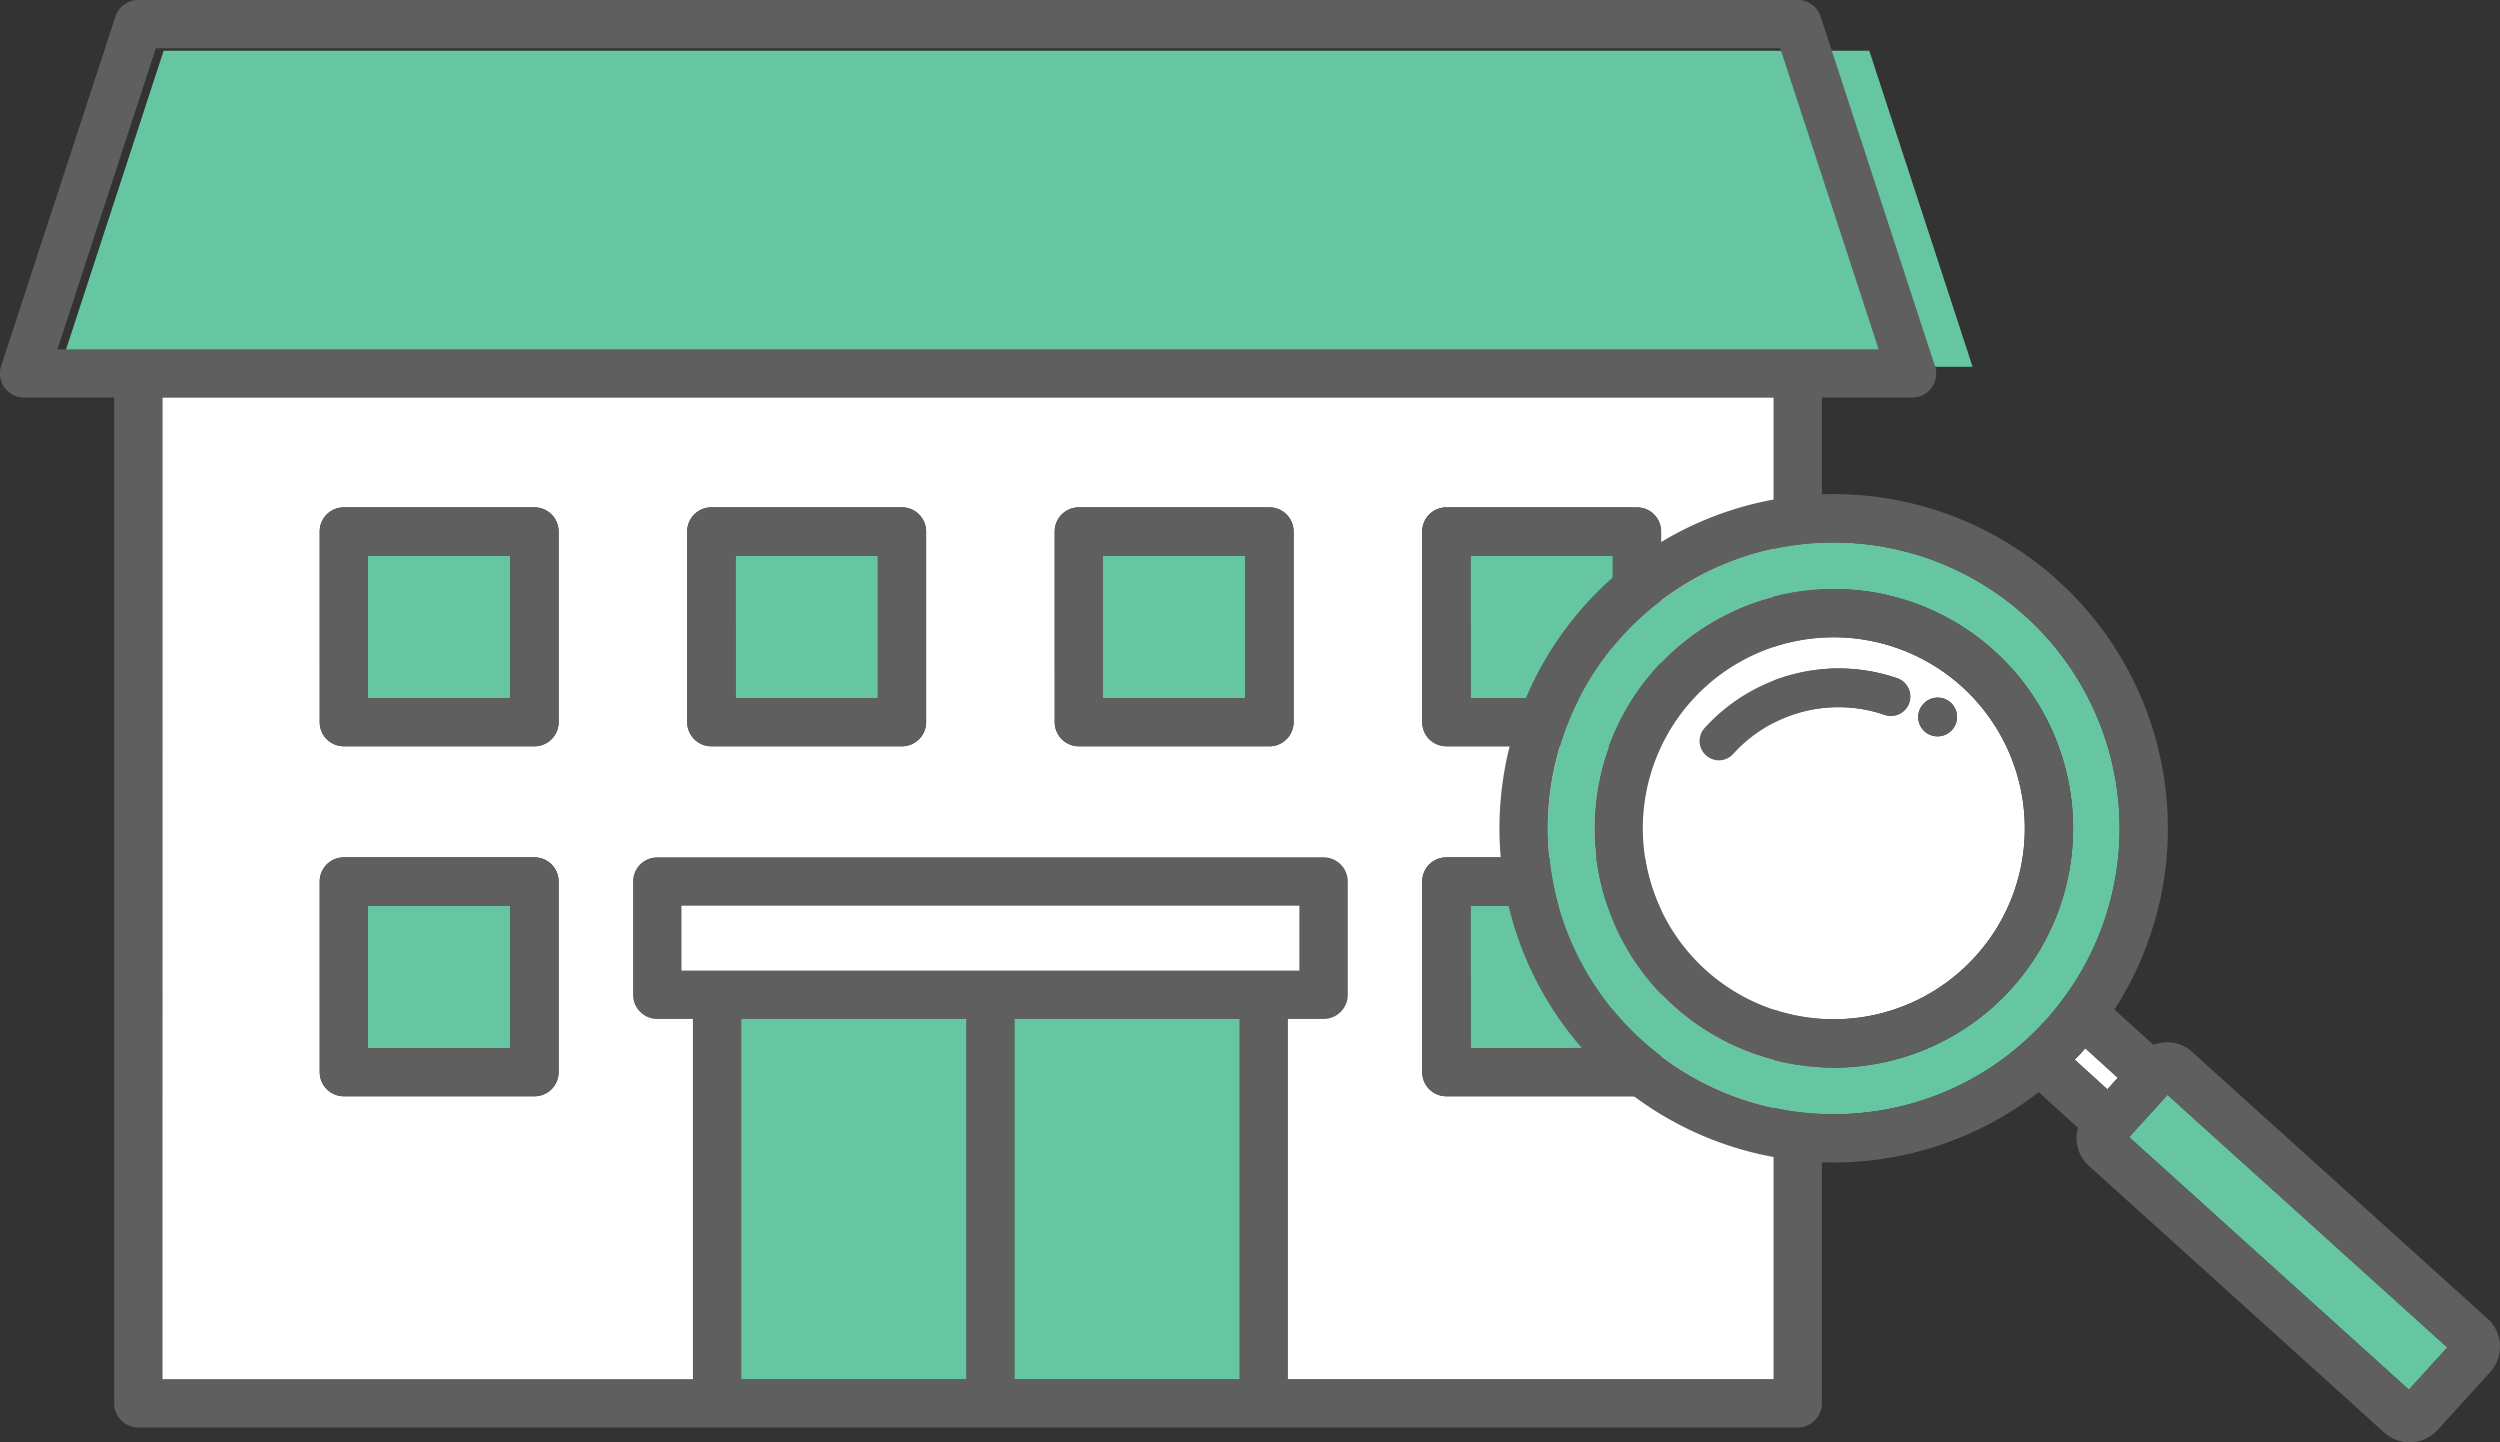
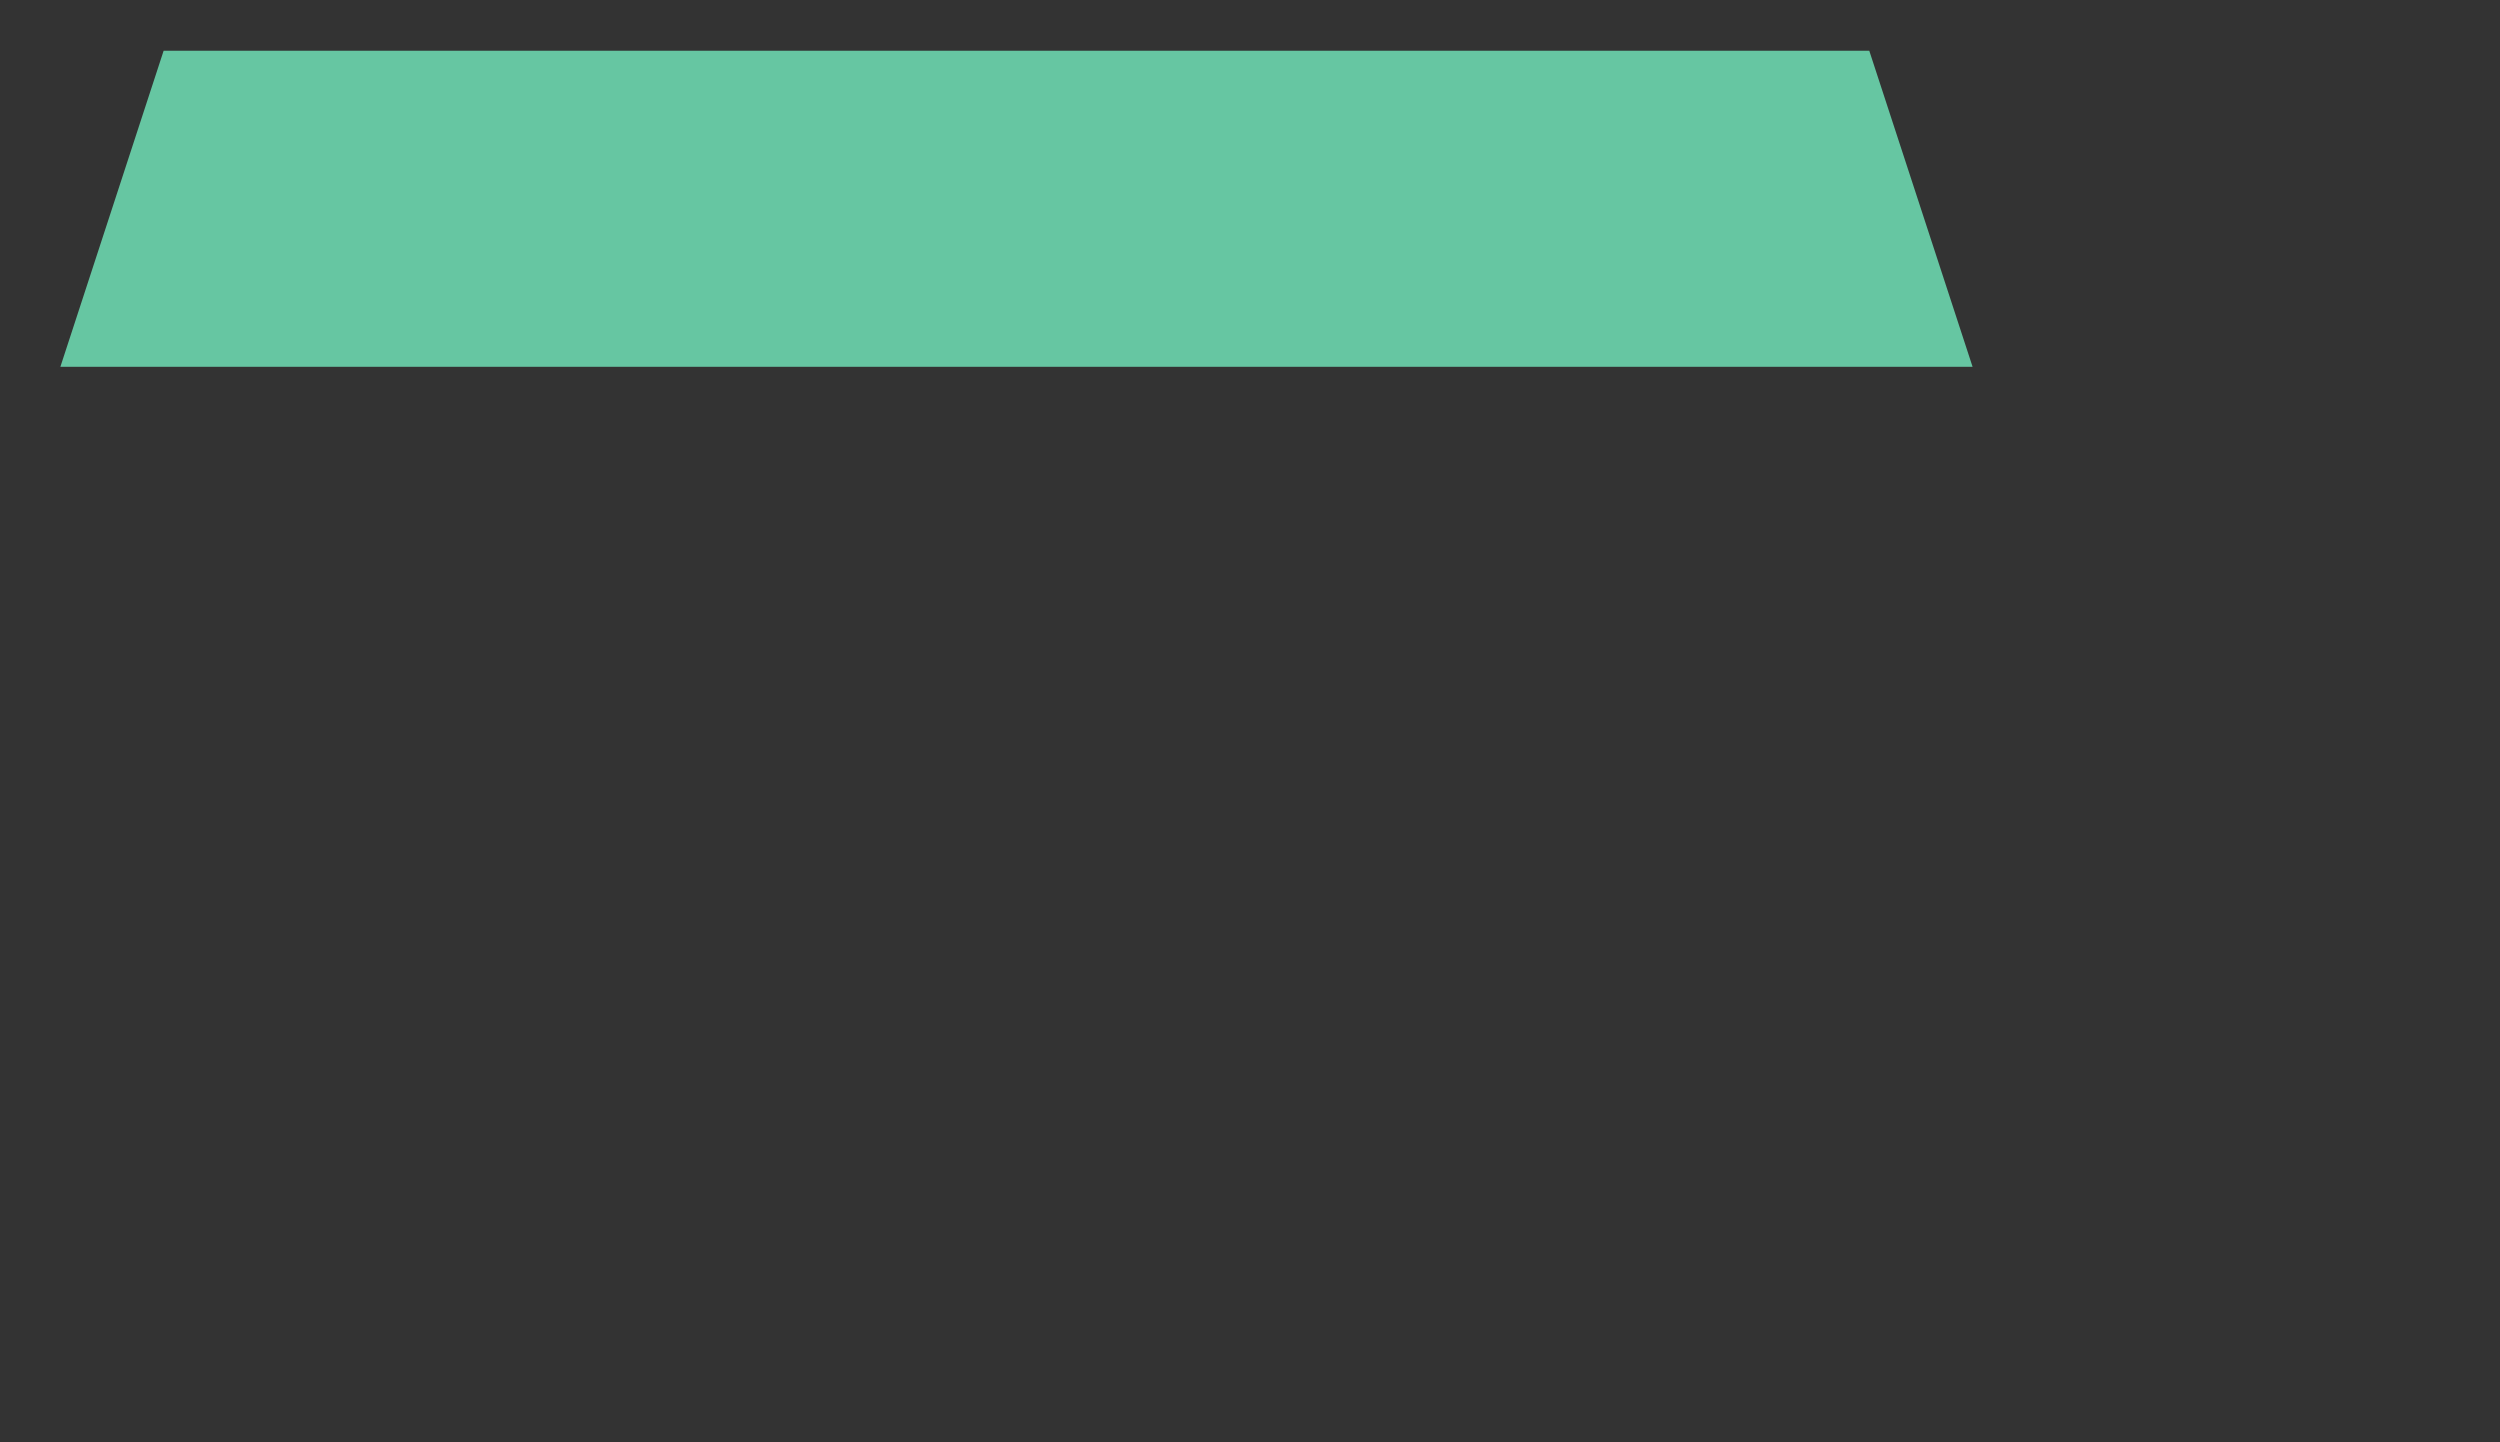
<svg xmlns="http://www.w3.org/2000/svg" id="グループ_38" data-name="グループ 38" width="180" height="103.843" viewBox="0 0 180 103.843">
  <rect x="0" y="0" width="180" height="103.843" fill="#333333" stroke="none" />
  <defs>
    <clipPath id="clip-path">
-       <rect id="長方形_102" data-name="長方形 102" width="180" height="103.843" fill="none" />
-     </clipPath>
+       </clipPath>
  </defs>
  <path id="パス_165" data-name="パス 165" d="M142.14,10H19.335L11.9,32.759H149.579Z" transform="translate(-7.553 -6.349)" fill="#66c6a2" />
  <g id="グループ_37" data-name="グループ 37">
    <g id="グループ_36" data-name="グループ 36" clip-path="url(#clip-path)">
      <path id="パス_166" data-name="パス 166" d="M139.264,26.2,131.09,1.2A1.738,1.738,0,0,0,129.438,0H9.96A1.738,1.738,0,0,0,8.308,1.2L.085,26.35a1.738,1.738,0,0,0,1.652,2.279H8.221v72.41a1.739,1.739,0,0,0,1.738,1.738H129.438a1.738,1.738,0,0,0,1.738-1.738V28.629h6.49a1.739,1.739,0,0,0,1.6-2.425M127.7,99.3H92.729V73.363H95.3a1.739,1.739,0,0,0,1.738-1.738V63.468A1.739,1.739,0,0,0,95.3,61.73H47.321a1.739,1.739,0,0,0-1.738,1.738v8.157a1.739,1.739,0,0,0,1.738,1.738H49.89V99.3H11.7V28.629h116ZM90.991,69.887H49.059v-4.68h44.5v4.68ZM53.367,73.363h16.2V99.3h-16.2Zm19.68,0H89.252V99.3H73.047Zm56.391-48.211H4.135L11.22,3.477H128.177l7.085,21.676Z" transform="translate(0)" fill="#605f5f" />
      <path id="パス_167" data-name="パス 167" d="M33.647,153.016H71.839V127.079H69.27a1.739,1.739,0,0,1-1.738-1.738v-8.157a1.739,1.739,0,0,1,1.738-1.738h47.977a1.738,1.738,0,0,1,1.738,1.738v8.157a1.738,1.738,0,0,1-1.738,1.738h-2.569v25.937h34.971V82.345h-116Zm90.7-61.031a1.738,1.738,0,0,1,1.738-1.738h13.724a1.738,1.738,0,0,1,1.738,1.738V105.71a1.738,1.738,0,0,1-1.738,1.738H126.087a1.738,1.738,0,0,1-1.738-1.738Zm0,25.2a1.738,1.738,0,0,1,1.738-1.738h13.724a1.738,1.738,0,0,1,1.738,1.738v13.724a1.738,1.738,0,0,1-1.738,1.738H126.087a1.738,1.738,0,0,1-1.738-1.738Zm-26.46-25.2a1.738,1.738,0,0,1,1.738-1.738h13.724a1.738,1.738,0,0,1,1.738,1.738V105.71a1.738,1.738,0,0,1-1.738,1.738H99.627a1.739,1.739,0,0,1-1.738-1.738Zm-26.46,0a1.738,1.738,0,0,1,1.738-1.738H86.891a1.738,1.738,0,0,1,1.738,1.738V105.71a1.739,1.739,0,0,1-1.738,1.738H73.167a1.739,1.739,0,0,1-1.738-1.738Zm-26.46,0a1.738,1.738,0,0,1,1.738-1.738H60.431a1.738,1.738,0,0,1,1.738,1.738V105.71a1.738,1.738,0,0,1-1.738,1.738H46.706a1.739,1.739,0,0,1-1.738-1.738Zm0,25.2a1.739,1.739,0,0,1,1.738-1.738H60.431a1.738,1.738,0,0,1,1.738,1.738v13.724a1.738,1.738,0,0,1-1.738,1.738H46.706a1.739,1.739,0,0,1-1.738-1.738Z" transform="translate(-21.949 -53.716)" fill="#fff" />
      <rect id="長方形_94" data-name="長方形 94" width="10.248" height="10.248" transform="translate(26.496 40.008)" fill="#66c6a2" />
-       <path id="パス_168" data-name="パス 168" d="M67.947,122.275H81.672a1.739,1.739,0,0,0,1.738-1.738V106.812a1.738,1.738,0,0,0-1.738-1.738H67.947a1.738,1.738,0,0,0-1.738,1.738v13.724a1.739,1.739,0,0,0,1.738,1.738m1.738-13.724H79.933V118.8H69.686Z" transform="translate(-43.19 -68.543)" fill="#605f5f" />
      <rect id="長方形_95" data-name="長方形 95" width="10.248" height="10.248" transform="translate(52.956 40.008)" fill="#66c6a2" />
      <path id="パス_169" data-name="パス 169" d="M144.055,122.275h13.724a1.739,1.739,0,0,0,1.738-1.738V106.812a1.738,1.738,0,0,0-1.738-1.738H144.055a1.738,1.738,0,0,0-1.738,1.738v13.724a1.738,1.738,0,0,0,1.738,1.738m1.738-13.724h10.248V118.8H145.794Z" transform="translate(-92.837 -68.543)" fill="#605f5f" />
      <rect id="長方形_96" data-name="長方形 96" width="10.247" height="10.248" transform="translate(79.416 40.008)" fill="#66c6a2" />
      <path id="パス_170" data-name="パス 170" d="M220.161,122.275h13.724a1.738,1.738,0,0,0,1.738-1.738V106.812a1.738,1.738,0,0,0-1.738-1.738H220.161a1.738,1.738,0,0,0-1.738,1.738v13.724a1.739,1.739,0,0,0,1.738,1.738m1.738-13.724h10.247V118.8H221.9Z" transform="translate(-142.483 -68.543)" fill="#605f5f" />
      <rect id="長方形_97" data-name="長方形 97" width="10.248" height="10.248" transform="translate(105.876 40.008)" fill="#66c6a2" />
      <path id="パス_171" data-name="パス 171" d="M296.267,122.275h13.724a1.739,1.739,0,0,0,1.738-1.738V106.812a1.738,1.738,0,0,0-1.738-1.738H296.267a1.738,1.738,0,0,0-1.738,1.738v13.724a1.738,1.738,0,0,0,1.738,1.738m1.738-13.724h10.248V118.8H298.006Z" transform="translate(-192.129 -68.543)" fill="#605f5f" />
-       <rect id="長方形_98" data-name="長方形 98" width="16.203" height="25.937" transform="translate(53.367 73.363)" fill="#66c6a2" />
      <rect id="長方形_99" data-name="長方形 99" width="16.206" height="25.937" transform="translate(73.047 73.363)" fill="#66c6a2" />
      <path id="パス_172" data-name="パス 172" d="M185.609,187.551h-44.5v4.68h44.5Z" transform="translate(-92.049 -122.345)" fill="#fff" />
      <rect id="長方形_100" data-name="長方形 100" width="10.248" height="10.248" transform="translate(26.496 65.206)" fill="#66c6a2" />
      <path id="パス_173" data-name="パス 173" d="M67.947,194.752H81.672a1.739,1.739,0,0,0,1.738-1.738V179.289a1.739,1.739,0,0,0-1.738-1.738H67.947a1.739,1.739,0,0,0-1.738,1.738v13.724a1.739,1.739,0,0,0,1.738,1.738m1.738-13.724H79.933v10.248H69.686Z" transform="translate(-43.19 -115.821)" fill="#605f5f" />
      <rect id="長方形_101" data-name="長方形 101" width="10.248" height="10.248" transform="translate(105.876 65.206)" fill="#66c6a2" />
      <path id="パス_174" data-name="パス 174" d="M296.267,194.752h13.724a1.739,1.739,0,0,0,1.738-1.738V179.289a1.739,1.739,0,0,0-1.738-1.738H296.267a1.738,1.738,0,0,0-1.738,1.738v13.724a1.738,1.738,0,0,0,1.738,1.738m1.738-13.724h10.248v10.248H298.006Z" transform="translate(-192.129 -115.821)" fill="#605f5f" />
      <path id="パス_175" data-name="パス 175" d="M430.123,217.428c-.148.163-.3.317-.455.475l2.349,2.135.752-.827-2.344-2.13c-.1.115-.2.234-.3.347" transform="translate(-280.284 -141.608)" fill="#fff" />
      <path id="パス_176" data-name="パス 176" d="M356.373,146.762a20.584,20.584,0,1,0-15.24,6.741,20.446,20.446,0,0,0,15.24-6.741m-15.238,3.385a17.229,17.229,0,1,1,12.754-5.642,17.186,17.186,0,0,1-12.754,5.642" transform="translate(-209.107 -73.28)" fill="#66c6a2" />
-       <path id="パス_177" data-name="パス 177" d="M367.693,145.08a13.752,13.752,0,1,0-3.559,9.9,13.666,13.666,0,0,0,3.559-9.9m-8.315-8.386a1.391,1.391,0,0,1-1.766.867,10.226,10.226,0,0,0-10.878,2.8,1.391,1.391,0,1,1-2.059-1.87,13.006,13.006,0,0,1,13.835-3.566,1.391,1.391,0,0,1,.867,1.765m3.128,1.921a1.413,1.413,0,0,1-1.082.5,1.385,1.385,0,0,1-1.066-2.269l.02-.023a1.39,1.39,0,1,1,2.129,1.789" transform="translate(-221.926 -86.098)" fill="#fff" />
      <path id="パス_178" data-name="パス 178" d="M364.644,138.391a17.229,17.229,0,1,0-4.459,12.409,17.119,17.119,0,0,0,4.459-12.409m-17.213,14.574a13.752,13.752,0,1,1,10.181-4.5,13.718,13.718,0,0,1-10.181,4.5" transform="translate(-215.403 -79.575)" fill="#605f5f" />
      <path id="パス_179" data-name="パス 179" d="M463.848,244.92,443.7,226.732l-2.765,3.044,20.142,18.188Z" transform="translate(-287.637 -147.903)" fill="#66c6a2" />
      <path id="パス_180" data-name="パス 180" d="M382.579,163.585a2.7,2.7,0,0,0-.893-1.884l-21.262-19.2a2.709,2.709,0,0,0-2.8-.517l-2.8-2.54a24.061,24.061,0,0,0-20.207-37.11A24.06,24.06,0,1,0,349.37,145.39l2.825,2.568a2.729,2.729,0,0,0-.1.859,2.7,2.7,0,0,0,.893,1.884l21.261,19.2a2.73,2.73,0,0,0,3.845-.19l3.779-4.16a2.7,2.7,0,0,0,.7-1.964m-47.97-16.606a20.583,20.583,0,1,1,15.24-6.741,20.535,20.535,0,0,1-15.24,6.741m19.706-1.792-2.349-2.135c.152-.158.307-.312.455-.475.1-.114.2-.232.3-.347l2.344,2.13Zm1.57,3.442,2.765-3.044,20.143,18.188-2.765,3.044Z" transform="translate(-202.583 -66.757)" fill="#605f5f" />
      <path id="パス_181" data-name="パス 181" d="M366.22,139.14a13.006,13.006,0,0,0-13.835,3.566,1.391,1.391,0,1,0,2.059,1.87,10.226,10.226,0,0,1,10.878-2.8,1.391,1.391,0,1,0,.9-2.632" transform="translate(-229.635 -90.309)" fill="#605f5f" />
      <path id="パス_182" data-name="パス 182" d="M397.584,144.976l-.02.023a1.385,1.385,0,0,0,1.066,2.269,1.412,1.412,0,0,0,1.082-.5,1.39,1.39,0,1,0-2.129-1.789" transform="translate(-259.132 -94.248)" fill="#605f5f" />
    </g>
  </g>
</svg>